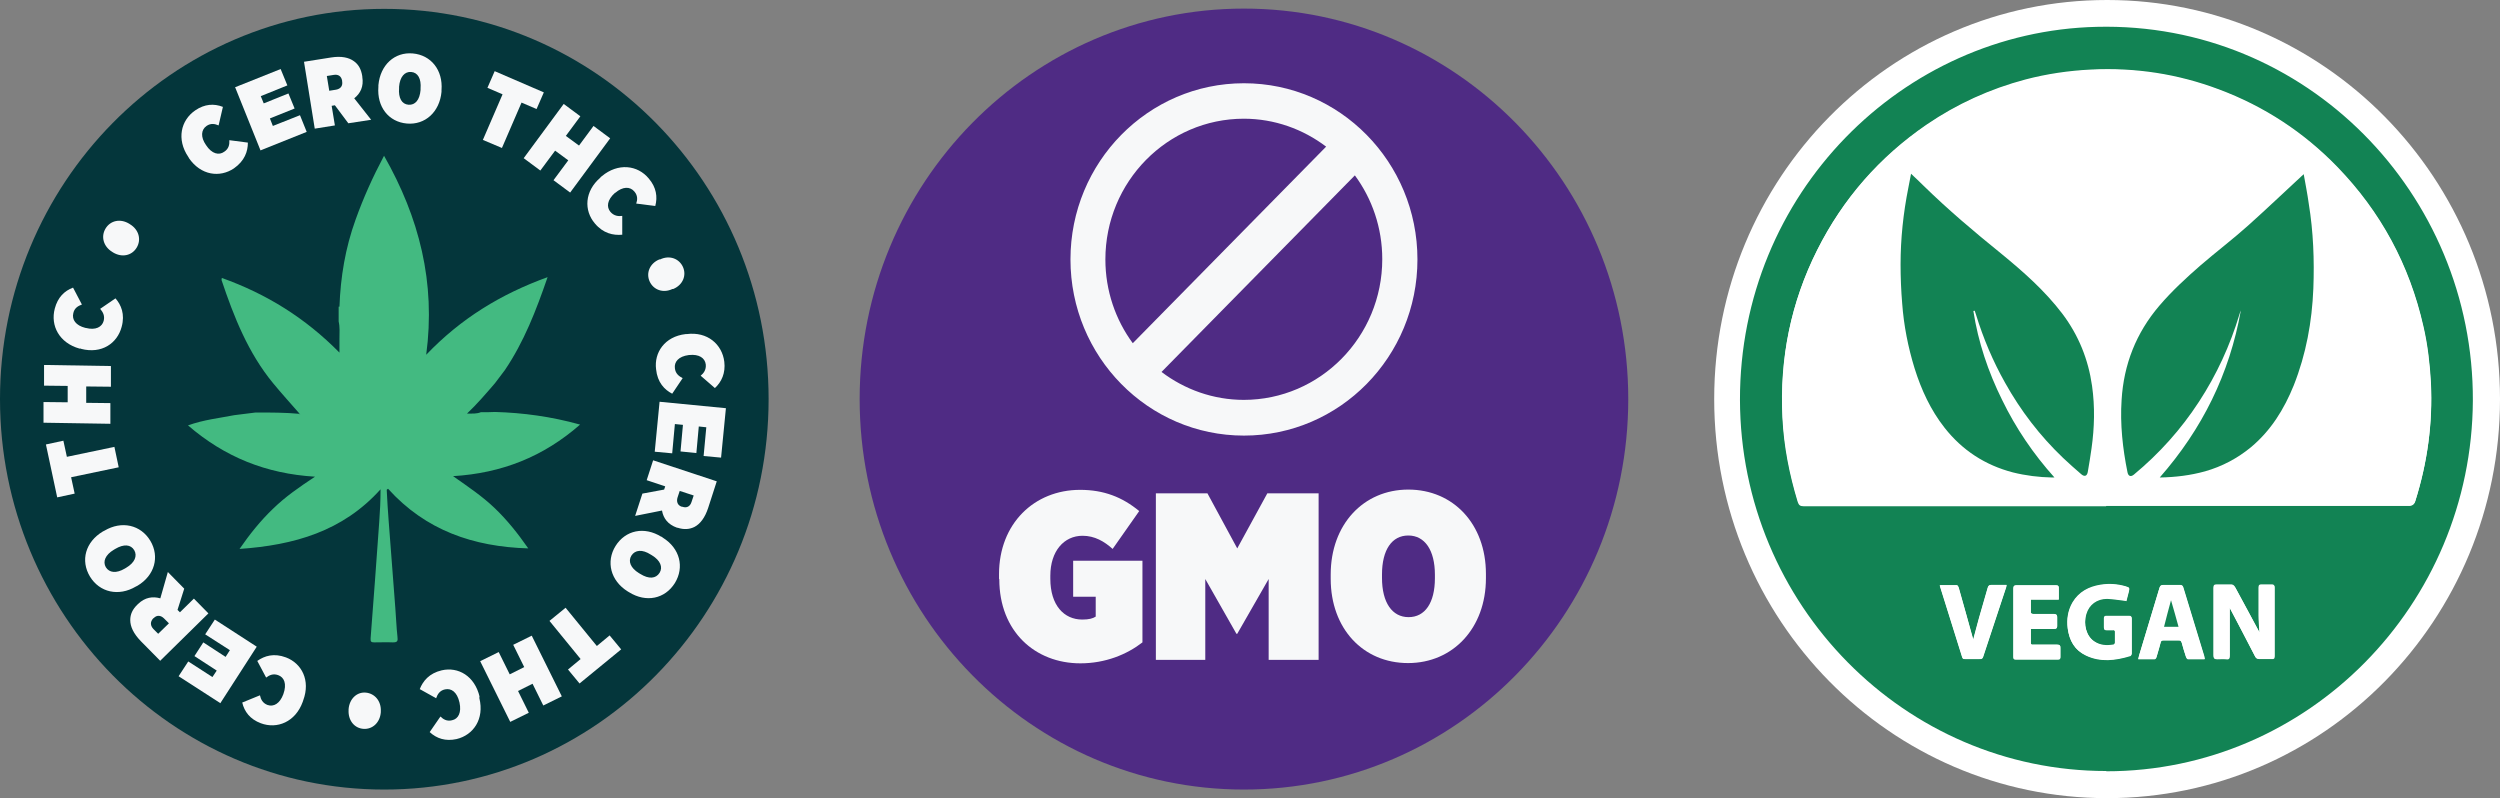
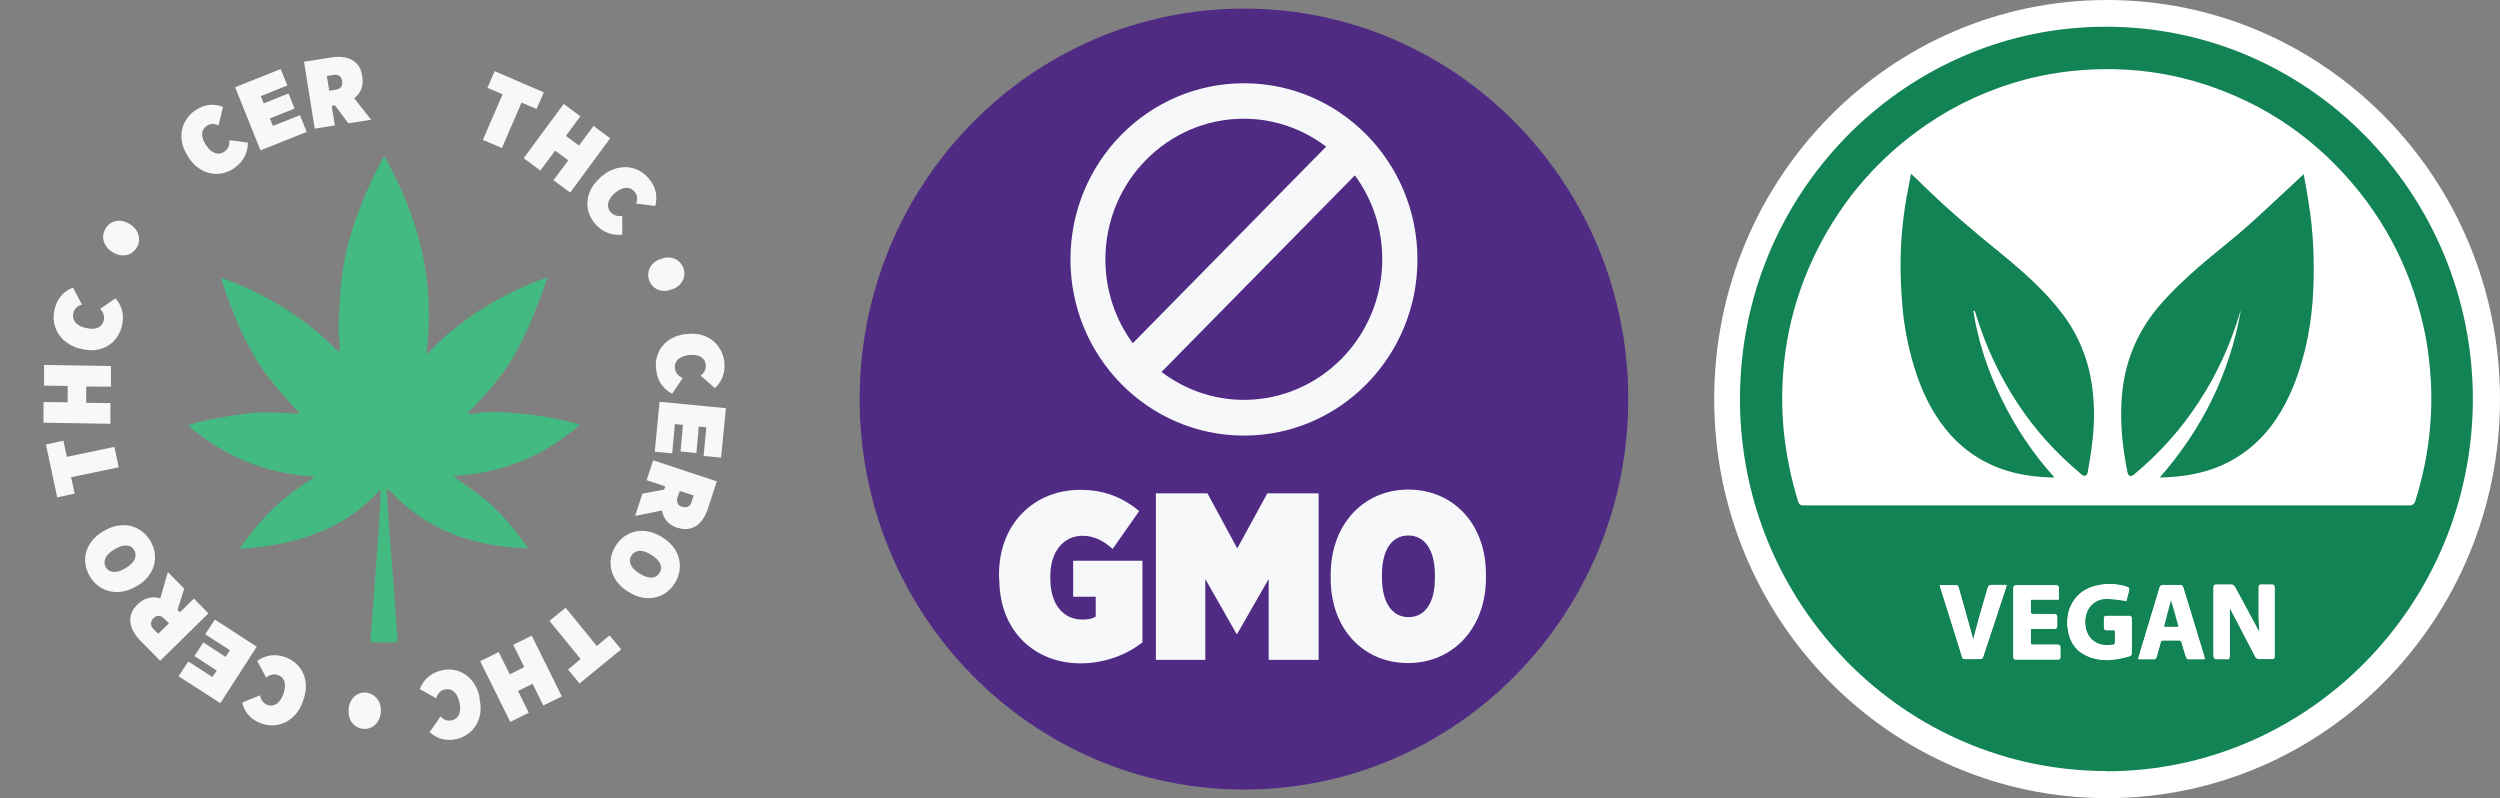
<svg xmlns="http://www.w3.org/2000/svg" id="Layer_2" data-name="Layer 2" viewBox="0 0 93.09 29.72">
  <rect x="0" y="0" width="93.09" height="29.72" fill="#808080" stroke="none" />
  <defs>
    <style>      .cls-1, .cls-2, .cls-3, .cls-4, .cls-5, .cls-6 {        fill: none;      }      .cls-2 {        clip-path: url(#clippath-3);      }      .cls-3 {        clip-path: url(#clippath-4);      }      .cls-4 {        clip-path: url(#clippath-2);      }      .cls-5 {        clip-path: url(#clippath-1);      }      .cls-7 {        fill: #f7f8f9;      }      .cls-8 {        fill: #04363b;      }      .cls-9 {        fill: #fff;      }      .cls-10 {        fill: #128354;      }      .cls-11 {        fill: #43ba81;      }      .cls-12 {        fill: #4f2b84;      }      .cls-6 {        clip-path: url(#clippath);      }    </style>
    <clipPath id="clippath">
      <rect class="cls-1" width="93.09" height="29.72" />
    </clipPath>
    <clipPath id="clippath-1">
      <rect class="cls-1" width="93.09" height="29.72" />
    </clipPath>
    <clipPath id="clippath-2">
      <rect class="cls-1" width="93.09" height="29.72" />
    </clipPath>
    <clipPath id="clippath-3">
      <rect class="cls-1" width="93.09" height="29.72" />
    </clipPath>
    <clipPath id="clippath-4">
      <rect class="cls-1" width="93.09" height="29.72" />
    </clipPath>
  </defs>
  <g id="Capa_1" data-name="Capa 1">
    <g class="cls-6">
-       <path class="cls-8" d="m28.62,14.86C28.62,6.83,22.21.33,14.31.33S0,6.83,0,14.86s6.41,14.54,14.31,14.54,14.31-6.51,14.31-14.54" />
-       <path class="cls-11" d="m12.64,11.42c.04-1.11.22-2.19.6-3.24.29-.81.64-1.59,1.06-2.38,1.31,2.3,1.93,4.72,1.57,7.41,1.29-1.35,2.78-2.26,4.52-2.89-.43,1.25-.88,2.41-1.59,3.46-.12.16-.25.33-.37.49-.32.37-.64.75-1.04,1.13.21,0,.37.01.51-.05.18,0,.35,0,.53-.01,1.05.03,2.09.17,3.17.47-1.37,1.2-2.92,1.81-4.73,1.92.57.4,1.09.75,1.55,1.19.46.44.86.94,1.25,1.5-2.04-.06-3.82-.67-5.22-2.22-.02.01-.03.02-.05.04.02.38.04.76.07,1.13.08,1.09.17,2.18.25,3.27.03.36.04.72.08,1.07.02.16,0,.21-.17.21-.23-.01-.46,0-.69,0-.11,0-.15-.02-.14-.15.11-1.44.22-2.88.32-4.32.03-.4.05-.8.05-1.23-1.41,1.57-3.23,2.08-5.25,2.22.38-.55.78-1.05,1.24-1.49.46-.45.98-.81,1.57-1.2-1.82-.11-3.36-.73-4.73-1.91.58-.21,1.16-.27,1.72-.38.27-.03.53-.07.8-.1.55,0,1.1,0,1.64.05,0,0,0,.01,0,.02,0,0,.01,0,.02,0,0,0-.02-.01-.02-.02-.33-.38-.67-.75-.99-1.14-.93-1.13-1.46-2.47-1.92-3.84,0-.01,0-.03.01-.08,1.65.59,3.1,1.48,4.38,2.78v-.52c0-.22.02-.43-.03-.64,0-.09,0-.18,0-.27,0-.09,0-.19,0-.28" />
+       <path class="cls-11" d="m12.64,11.42c.04-1.11.22-2.19.6-3.24.29-.81.64-1.59,1.06-2.38,1.31,2.3,1.93,4.72,1.57,7.41,1.29-1.35,2.78-2.26,4.52-2.89-.43,1.25-.88,2.41-1.59,3.46-.12.16-.25.33-.37.49-.32.37-.64.75-1.04,1.13.21,0,.37.01.51-.05.18,0,.35,0,.53-.01,1.05.03,2.09.17,3.17.47-1.37,1.2-2.92,1.81-4.73,1.92.57.4,1.09.75,1.55,1.19.46.44.86.94,1.25,1.5-2.04-.06-3.82-.67-5.22-2.22-.02.01-.03.02-.05.04.02.38.04.76.07,1.13.08,1.09.17,2.18.25,3.27.03.36.04.72.08,1.07.02.16,0,.21-.17.21-.23-.01-.46,0-.69,0-.11,0-.15-.02-.14-.15.11-1.44.22-2.88.32-4.32.03-.4.05-.8.05-1.23-1.41,1.57-3.23,2.08-5.25,2.22.38-.55.78-1.05,1.24-1.49.46-.45.98-.81,1.57-1.2-1.82-.11-3.36-.73-4.73-1.91.58-.21,1.16-.27,1.72-.38.27-.03.53-.07.8-.1.55,0,1.1,0,1.64.05,0,0,0,.01,0,.02,0,0,.01,0,.02,0,0,0-.02-.01-.02-.02-.33-.38-.67-.75-.99-1.14-.93-1.13-1.46-2.47-1.92-3.84,0-.01,0-.03.01-.08,1.65.59,3.1,1.48,4.38,2.78c0-.22.02-.43-.03-.64,0-.09,0-.18,0-.27,0-.09,0-.19,0-.28" />
      <path class="cls-7" d="m7.04,5.89l-.03-.05c-.44-.65-.28-1.36.26-1.73.35-.24.7-.26,1.03-.13l-.16.69c-.14-.06-.29-.09-.45.02-.2.14-.23.41-.02.71h0c.22.34.49.39.68.25.17-.11.2-.27.19-.43l.69.09c0,.33-.12.68-.52.96-.52.35-1.23.27-1.68-.39Z" />
      <path class="cls-7" d="m8.75,3.25l1.7-.68.25.61-.99.4.11.27.92-.37.23.56-.92.37.11.28,1.01-.4.25.62-1.72.69-.94-2.34Z" />
      <path class="cls-7" d="m11.32,2.3l1.01-.16c.38-.06.66,0,.85.14.17.12.27.3.31.56v.02c.06.36-.07.62-.3.8l.63.8-.85.13-.5-.67-.12.02.12.73-.75.12-.4-2.49Zm1.19,1.04c.17-.03.26-.14.23-.31v-.02c-.03-.18-.15-.25-.32-.22l-.25.04.09.55.25-.04Z" />
-       <path class="cls-7" d="m14.09,3.23v-.06c.07-.75.6-1.24,1.28-1.18.68.06,1.13.62,1.07,1.37v.06c-.07.75-.61,1.24-1.29,1.18-.68-.06-1.12-.62-1.06-1.37Zm1.57.12v-.05c.03-.37-.1-.6-.35-.62-.24-.02-.42.18-.45.55v.05c-.03.37.1.6.35.62.25.02.42-.18.45-.55Z" />
      <path class="cls-7" d="m18.71,3.51l-.56-.24.27-.62,1.83.79-.27.62-.56-.24-.73,1.69-.71-.3.73-1.69Z" />
      <path class="cls-7" d="m20.99,3.87l.62.46-.54.73.49.36.54-.73.62.46-1.49,2.02-.62-.46.55-.74-.49-.36-.55.74-.62-.46,1.49-2.02Z" />
      <path class="cls-7" d="m22.36,6.6l.05-.04c.6-.5,1.33-.42,1.75.09.28.33.33.68.24,1.02l-.71-.09c.05-.14.06-.3-.07-.45-.16-.19-.43-.19-.71.05h-.01c-.3.27-.32.53-.17.71.13.15.29.17.44.15v.7c-.34.03-.71-.05-1.02-.42-.41-.48-.39-1.2.21-1.71Z" />
    </g>
    <g class="cls-5">
      <path class="cls-7" d="m24.55,9.66h.03c.35-.17.71-.03.85.28.14.31,0,.67-.36.82h-.03c-.35.17-.71.03-.85-.28-.14-.31,0-.67.36-.82Z" />
    </g>
    <g class="cls-4">
      <path class="cls-7" d="m25.51,12.44h.06c.77-.1,1.32.38,1.4,1.03.05.42-.1.75-.35.98l-.53-.46c.11-.09.21-.22.19-.42-.03-.24-.25-.39-.62-.35h-.01c-.39.05-.55.26-.52.49.02.2.15.3.29.37l-.39.58c-.29-.15-.55-.42-.6-.91-.08-.62.32-1.22,1.1-1.31Z" />
      <path class="cls-7" d="m27.03,15.2l-.18,1.84-.65-.06.1-1.07-.28-.03-.09.99-.59-.06.09-.99-.3-.03-.1,1.09-.65-.06.18-1.86,2.47.24Z" />
      <path class="cls-7" d="m26.69,17.92l-.32.99c-.12.37-.3.6-.51.71-.18.09-.39.11-.63.03h-.02c-.34-.12-.51-.35-.56-.64l-1,.2.27-.83.81-.15.04-.12-.69-.23.24-.74,2.36.78Zm-1.46.6c-.05.16,0,.3.16.35h.02c.17.06.29-.02.34-.18l.08-.24-.52-.17-.08.24Z" />
      <path class="cls-7" d="m24.63,19.98l.05.04c.64.4.81,1.1.45,1.69-.37.59-1.07.74-1.71.34l-.05-.03c-.64-.4-.81-1.11-.45-1.69.37-.59,1.07-.74,1.71-.34Zm-.84,1.36l.05.03c.32.2.58.18.72-.04.13-.21.03-.46-.28-.65l-.05-.03c-.31-.2-.58-.18-.72.04-.13.21-.03.46.28.65Z" />
    </g>
    <g class="cls-2">
      <path class="cls-7" d="m22.23,24.05l.47-.39.43.52-1.55,1.27-.43-.52.47-.39-1.16-1.42.6-.49,1.16,1.42Z" />
      <path class="cls-7" d="m20.92,25.93l-.69.34-.4-.81-.54.27.4.81-.69.34-1.12-2.26.69-.34.41.83.54-.27-.41-.83.69-.34,1.12,2.26Z" />
      <path class="cls-7" d="m17.85,25.94v.06c.19.77-.22,1.37-.85,1.52-.41.09-.74-.02-1-.26l.4-.58c.1.1.24.19.43.14.24-.05.36-.29.28-.66h0c-.09-.4-.31-.54-.54-.49-.19.04-.28.18-.33.33l-.61-.34c.12-.3.35-.59.82-.7.61-.14,1.23.21,1.41.99Z" />
      <path class="cls-7" d="m14.18,26.49v.03c-.03.39-.31.64-.64.62-.34-.02-.58-.31-.56-.7v-.03c.03-.39.31-.65.64-.62s.58.31.56.7Z" />
      <path class="cls-7" d="m11.29,26.08l-.02.06c-.27.74-.95,1.02-1.56.79-.4-.15-.61-.43-.69-.77l.66-.27c.03.15.1.29.28.36.23.08.46-.05.59-.4h0c.14-.39.03-.63-.19-.71-.19-.07-.33,0-.45.09l-.33-.62c.27-.19.62-.3,1.07-.13.58.22.92.85.64,1.6Z" />
      <path class="cls-7" d="m8.2,26.18l-1.55-1,.36-.55.9.58.16-.24-.83-.54.33-.51.83.54.16-.25-.92-.59.36-.55,1.56,1.01-1.36,2.11Z" />
      <path class="cls-7" d="m5.97,24.61l-.73-.74c-.27-.28-.39-.54-.39-.78,0-.21.08-.4.27-.58l.02-.02c.26-.25.55-.29.83-.21l.28-.98.61.62-.25.79.09.09.52-.51.54.55-1.79,1.76Zm.14-1.58c-.12-.12-.27-.14-.39-.01h-.01c-.13.14-.11.28,0,.4l.18.18.4-.39-.18-.18Z" />
      <path class="cls-7" d="m5.12,21.81l-.06.03c-.64.38-1.35.22-1.71-.37-.36-.6-.17-1.29.48-1.68l.06-.03c.64-.38,1.35-.22,1.71.38.35.59.16,1.29-.48,1.67Zm-.83-1.37l-.05.03c-.32.19-.42.44-.3.65.13.21.39.24.71.05l.05-.03c.32-.19.42-.44.3-.65-.13-.22-.39-.24-.71-.05Z" />
      <path class="cls-7" d="m2.65,17.78l.13.6-.65.14-.42-1.97.65-.14.13.6,1.77-.37.16.76-1.77.37Z" />
      <path class="cls-7" d="m1.62,15.74v-.77s.9.01.9.01v-.61s-.88-.01-.88-.01v-.77s2.49.04,2.49.04v.77s-.92-.01-.92-.01v.61s.9.01.9.01v.77s-2.49-.04-2.49-.04Z" />
      <path class="cls-7" d="m3.02,12.98h-.06c-.75-.21-1.09-.85-.92-1.49.11-.42.36-.66.68-.78l.33.63c-.14.05-.28.13-.32.32-.06.24.09.46.45.55h.01c.38.1.61-.04.67-.26.05-.2-.03-.33-.13-.45l.57-.39c.21.24.36.59.23,1.06-.16.61-.74,1.02-1.51.82Z" />
    </g>
    <g class="cls-3">
      <path class="cls-7" d="m4.21,9.4l-.03-.02c-.33-.2-.43-.57-.25-.87s.55-.38.88-.18l.03.02c.33.2.43.57.25.87s-.55.38-.88.18Z" />
      <path class="cls-9" d="m93.09,14.86C93.09,6.65,86.54,0,78.46,0s-14.63,6.65-14.63,14.86,6.55,14.86,14.63,14.86,14.63-6.65,14.63-14.86" />
      <path class="cls-10" d="m72.23,21.79s0,.05.01.06c.27.87.55,1.75.82,2.62.02.06.05.08.11.07.18,0,.36,0,.54,0,.07,0,.11-.02.13-.09.28-.86.57-1.71.85-2.57,0-.03.01-.06.02-.1-.19,0-.37,0-.55,0-.09,0-.13.03-.15.11-.1.37-.22.74-.32,1.11-.08.28-.15.57-.22.82-.17-.63-.35-1.28-.54-1.93-.01-.04-.05-.1-.08-.1-.21,0-.42,0-.64,0m3.4,1.61h.15c.24,0,.49,0,.73,0,.09,0,.12-.03.11-.11,0-.1,0-.2,0-.3,0-.09-.02-.13-.12-.13-.26,0-.51,0-.77,0-.03,0-.09-.03-.09-.05,0-.16,0-.32,0-.49h1.04c0-.15,0-.28,0-.41,0-.09-.02-.12-.11-.12-.49,0-.97,0-1.46,0-.09,0-.12.03-.12.12,0,.33,0,.66,0,.99v1.53c0,.06,0,.12.08.12.53,0,1.06,0,1.59,0,.06,0,.08-.03.08-.09,0-.11,0-.21,0-.32.01-.11-.03-.14-.13-.14-.29,0-.58,0-.87,0-.05,0-.1.01-.1-.06v-.55m6.48,1.15s-.01-.08-.02-.11c-.26-.85-.52-1.71-.78-2.56-.02-.06-.05-.09-.12-.09-.21,0-.42,0-.63,0-.08,0-.11.03-.14.11-.25.84-.51,1.68-.76,2.52-.01.04-.02.08-.03.13.21,0,.41,0,.61,0,.02,0,.06-.05.07-.08.05-.18.1-.35.15-.53.02-.06.04-.09.11-.09.19,0,.38,0,.56,0,.07,0,.1.03.12.09.05.18.1.35.16.53.01.03.05.08.07.08.2,0,.41,0,.63,0m-2.93-2.17c.03-.1.06-.22.09-.35.04-.14.04-.14-.11-.19-.31-.09-.62-.11-.93-.06-.44.07-.81.26-1.05.66-.17.3-.22.62-.18.96.06.45.25.81.67,1,.55.26,1.11.19,1.66.02.03,0,.05-.06.05-.09,0-.43,0-.87,0-1.3,0-.07-.02-.09-.09-.09-.28,0-.56,0-.85,0-.06,0-.09.02-.09.09,0,.11,0,.23,0,.34,0,.07.03.09.09.09.08,0,.16,0,.24,0,.05,0,.08.02.08.07,0,.14,0,.27,0,.41,0,.03-.03.07-.06.07-.25.04-.49.03-.71-.12-.3-.2-.42-.64-.3-1.04.1-.34.39-.57.77-.56.23,0,.46.05.71.08m3.85.24s0,0,.01.02c.32.61.63,1.21.95,1.82.03.06.07.09.14.08.16,0,.31,0,.47,0,.08,0,.11-.02.11-.1,0-.85,0-1.71,0-2.56,0-.08-.03-.1-.1-.1-.13,0-.25,0-.38,0-.09,0-.11.03-.11.11,0,.35,0,.69,0,1.04,0,.23.02.46.03.63-.28-.53-.59-1.1-.9-1.67-.04-.08-.09-.12-.19-.11-.17,0-.33,0-.5,0-.09,0-.12.03-.12.12,0,.3,0,.6,0,.91,0,.53,0,1.07,0,1.6,0,.1.02.15.13.14.11,0,.22-.01.33,0,.12.01.14-.04.14-.14,0-.59,0-1.19,0-1.78m-4.58-3.79h11.27q.18,0,.23-.17c.45-1.43.65-2.9.58-4.4-.04-.71-.12-1.41-.28-2.1-.52-2.29-1.59-4.27-3.21-5.94-1.25-1.29-2.72-2.25-4.4-2.88-1.54-.58-3.12-.82-4.76-.74-.83.04-1.65.16-2.45.37-1.32.35-2.55.91-3.68,1.68-1.75,1.2-3.11,2.75-4.07,4.66-.98,1.95-1.4,4.03-1.29,6.22.06,1.07.26,2.12.57,3.14.04.12.09.16.21.16,3.76,0,7.51,0,11.27,0m0,9.89c-7.51,0-13.62-6.19-13.64-13.82-.01-7.67,6.04-13.72,13.29-13.89,7.79-.19,14.03,6.21,14,13.92-.04,7.61-6.14,13.8-13.65,13.8" />
-       <path class="cls-9" d="m85.78,6.48s-.07.06-.09.08c-.66.61-1.31,1.24-1.98,1.84-.58.51-1.19.98-1.78,1.49-.55.47-1.08.96-1.55,1.51-.85,1.01-1.31,2.18-1.39,3.5-.06.91.04,1.81.22,2.7.03.14.13.18.24.08.94-.78,1.75-1.68,2.42-2.71.66-1.01,1.16-2.1,1.51-3.26.01-.05.03-.09.05-.14-.42,2.36-1.44,4.42-3.02,6.22.59,0,1.15-.07,1.69-.23.63-.18,1.2-.48,1.71-.9.74-.62,1.24-1.41,1.59-2.3.46-1.16.68-2.37.73-3.61.04-1.06,0-2.11-.17-3.15-.06-.36-.13-.73-.19-1.11m-12.29,5.1s.03.1.05.15c.27.88.62,1.73,1.08,2.53.59,1.04,1.31,1.98,2.16,2.8.22.21.45.41.68.61.12.1.22.07.24-.08.05-.29.1-.58.15-.88.11-.78.13-1.55.02-2.33-.13-.99-.5-1.89-1.1-2.69-.65-.87-1.46-1.58-2.29-2.26-.99-.8-1.96-1.62-2.87-2.51-.15-.15-.3-.29-.47-.45-.04.19-.07.35-.1.52-.18.94-.28,1.9-.29,2.86,0,.48.02.97.06,1.45.06.82.22,1.62.46,2.41.25.81.6,1.56,1.12,2.22.66.84,1.51,1.4,2.54,1.66.48.12.97.18,1.46.19.02,0,.05,0,.09,0-.78-.88-1.43-1.84-1.95-2.89-.51-1.05-.88-2.15-1.07-3.31m4.97,7.26c-3.76,0-7.51,0-11.27,0-.12,0-.17-.04-.21-.16-.31-1.02-.52-2.07-.57-3.14-.11-2.19.31-4.27,1.29-6.22.96-1.91,2.32-3.46,4.07-4.66,1.13-.77,2.36-1.33,3.68-1.68.8-.21,1.62-.33,2.45-.38,1.64-.08,3.22.17,4.76.74,1.67.63,3.14,1.59,4.4,2.88,1.62,1.67,2.7,3.65,3.21,5.94.16.69.24,1.4.28,2.1.08,1.5-.13,2.97-.58,4.4q-.05.17-.23.17h-11.27" />
      <path class="cls-9" d="m83.03,22.63c0,.59,0,1.18,0,1.78,0,.11-.02.16-.14.14-.11-.01-.22,0-.33,0-.11,0-.13-.04-.13-.14,0-.53,0-1.07,0-1.6,0-.3,0-.6,0-.91,0-.09.03-.12.12-.12.17,0,.33,0,.5,0,.09,0,.14.03.19.11.31.57.61,1.14.9,1.67,0-.17-.03-.4-.03-.63,0-.35,0-.69,0-1.04,0-.09.03-.12.11-.11.13,0,.25,0,.38,0,.07,0,.1.02.1.1,0,.85,0,1.71,0,2.56,0,.09-.03.11-.11.1-.15,0-.31,0-.47,0-.07,0-.1-.02-.14-.08-.31-.61-.63-1.22-.95-1.82,0,0-.01-.02-.01-.02" />
      <path class="cls-9" d="m79.17,22.38c-.25-.03-.48-.07-.71-.08-.38,0-.67.22-.77.56-.12.4,0,.84.3,1.04.22.15.46.16.71.12.02,0,.05-.05.06-.07,0-.14,0-.27,0-.41,0-.06-.03-.08-.08-.07-.08,0-.16,0-.24,0-.06,0-.1-.02-.09-.09,0-.11,0-.23,0-.34,0-.07.03-.09.09-.09.28,0,.56,0,.85,0,.06,0,.09.02.09.09,0,.43,0,.87,0,1.3,0,.03-.03.08-.05.09-.56.17-1.12.24-1.66-.02-.41-.2-.61-.55-.67-1-.04-.34,0-.66.18-.96.23-.4.61-.59,1.05-.66.31-.05.63-.03.93.06.14.04.14.05.11.19-.03.12-.07.25-.09.35" />
      <path class="cls-9" d="m80.84,22.35c-.09.34-.17.66-.26.99h.54c-.09-.33-.18-.65-.28-.99m1.26,2.2c-.22,0-.42,0-.63,0-.03,0-.06-.05-.07-.08-.06-.17-.11-.35-.16-.53-.02-.07-.05-.1-.12-.09-.19,0-.38,0-.56,0-.07,0-.1.02-.11.09-.04.18-.1.35-.15.53,0,.03-.04.08-.07.08-.2,0-.4,0-.61,0,.01-.05.02-.09.03-.13.25-.84.51-1.68.76-2.52.02-.08.05-.11.13-.11.21,0,.42,0,.63,0,.06,0,.1.02.12.09.26.85.52,1.71.78,2.56,0,.03.01.06.02.11" />
      <path class="cls-9" d="m75.62,23.4v.55c0,.08.06.06.1.06.29,0,.58,0,.87,0,.1,0,.14.03.13.14,0,.11,0,.21,0,.32,0,.06-.01.09-.08.09-.53,0-1.06,0-1.59,0-.09,0-.08-.06-.08-.12v-1.53c0-.33,0-.66,0-.99,0-.09.03-.12.12-.12.49,0,.97,0,1.46,0,.09,0,.12.03.11.12,0,.13,0,.26,0,.41h-1.04c0,.18,0,.34,0,.5,0,.02.06.05.09.05.26,0,.51,0,.77,0,.1,0,.13.04.12.13,0,.1,0,.2,0,.3,0,.08-.03.12-.11.11-.24,0-.49,0-.73,0h-.15Z" />
      <path class="cls-9" d="m72.23,21.79c.22,0,.43,0,.64,0,.03,0,.06.06.07.1.18.65.37,1.31.54,1.93.07-.25.14-.54.22-.82.1-.37.22-.74.32-1.11.02-.09.07-.12.15-.11.18,0,.36,0,.55,0,0,.05-.01.08-.02.1-.28.86-.57,1.71-.85,2.57-.02.07-.06.1-.13.09-.18,0-.36,0-.54,0-.06,0-.09-.01-.11-.07-.27-.87-.55-1.75-.82-2.62,0-.01,0-.03-.01-.07" />
      <path class="cls-10" d="m73.48,11.58c.18,1.16.55,2.26,1.07,3.31.51,1.05,1.16,2.01,1.95,2.89-.04,0-.07,0-.09,0-.49-.01-.98-.07-1.46-.19-1.03-.27-1.88-.82-2.54-1.66-.52-.66-.87-1.42-1.12-2.22-.24-.78-.4-1.59-.46-2.41-.04-.48-.06-.97-.06-1.45,0-.96.1-1.91.29-2.86.03-.16.06-.33.1-.52.17.16.32.3.47.45.91.89,1.88,1.71,2.87,2.51.83.68,1.64,1.39,2.3,2.26.6.8.96,1.69,1.1,2.68.11.78.09,1.55-.02,2.33-.04.29-.09.59-.14.88-.03.15-.12.18-.24.08-.23-.2-.46-.4-.68-.61-.86-.82-1.58-1.76-2.16-2.8-.45-.8-.81-1.65-1.08-2.53-.02-.05-.03-.1-.05-.15" />
      <path class="cls-10" d="m85.78,6.48c.07.39.14.75.19,1.11.17,1.04.21,2.1.17,3.15-.05,1.24-.27,2.45-.73,3.61-.36.89-.85,1.68-1.59,2.3-.51.42-1.08.72-1.71.9-.54.15-1.1.22-1.69.23,1.58-1.8,2.6-3.86,3.02-6.22-.02.05-.04.09-.05.14-.35,1.16-.85,2.25-1.51,3.26-.67,1.03-1.48,1.93-2.42,2.71-.12.1-.21.06-.24-.08-.18-.89-.28-1.79-.22-2.7.08-1.32.54-2.49,1.4-3.5.47-.55,1-1.04,1.54-1.51.58-.5,1.2-.97,1.78-1.49.67-.6,1.32-1.22,1.98-1.83.02-.02.05-.04.09-.08" />
      <path class="cls-10" d="m80.84,22.35c.1.34.19.66.28.99h-.54c.08-.33.17-.65.26-.99" />
      <path class="cls-12" d="m60.63,14.86c0-8.03-6.41-14.54-14.31-14.54s-14.31,6.51-14.31,14.54,6.41,14.54,14.31,14.54,14.31-6.51,14.31-14.54" />
      <g>
        <path class="cls-7" d="m37.2,21.55v-.17c0-1.88,1.31-3.14,3.02-3.14.88,0,1.57.27,2.2.79l-.99,1.41c-.31-.28-.67-.49-1.12-.49-.69,0-1.2.57-1.2,1.49v.11c0,.99.51,1.52,1.19,1.52.25,0,.39-.04.5-.11v-.74h-.84v-1.34h2.58v3.04c-.58.45-1.38.78-2.31.78-1.69,0-3.02-1.19-3.02-3.13Z" />
        <path class="cls-7" d="m43.04,18.37h1.92l1.11,2.05,1.12-2.05h1.91v6.2h-1.86v-3.01l-1.17,2.04h-.03l-1.16-2.04v3.01h-1.84v-6.2Z" />
        <path class="cls-7" d="m49.55,21.55v-.16c0-1.86,1.22-3.16,2.89-3.16s2.89,1.28,2.89,3.14v.16c0,1.86-1.23,3.16-2.9,3.16s-2.88-1.28-2.88-3.14Zm3.88-.02v-.13c0-.92-.38-1.46-.99-1.46s-.98.53-.98,1.45v.13c0,.92.38,1.46.99,1.46s.98-.53.98-1.45Z" />
      </g>
      <path class="cls-7" d="m46.32,14.89c-1.15,0-2.21-.39-3.07-1.04l7.2-7.32c.64.87,1.02,1.95,1.02,3.12,0,2.89-2.31,5.24-5.16,5.24m0-10.47c1.15,0,2.21.39,3.07,1.04l-7.2,7.32c-.64-.87-1.02-1.95-1.02-3.12,0-2.89,2.31-5.24,5.16-5.24m0-1.32c-3.57,0-6.46,2.94-6.46,6.56s2.89,6.56,6.46,6.56,6.46-2.94,6.46-6.56-2.89-6.56-6.46-6.56" />
    </g>
  </g>
</svg>